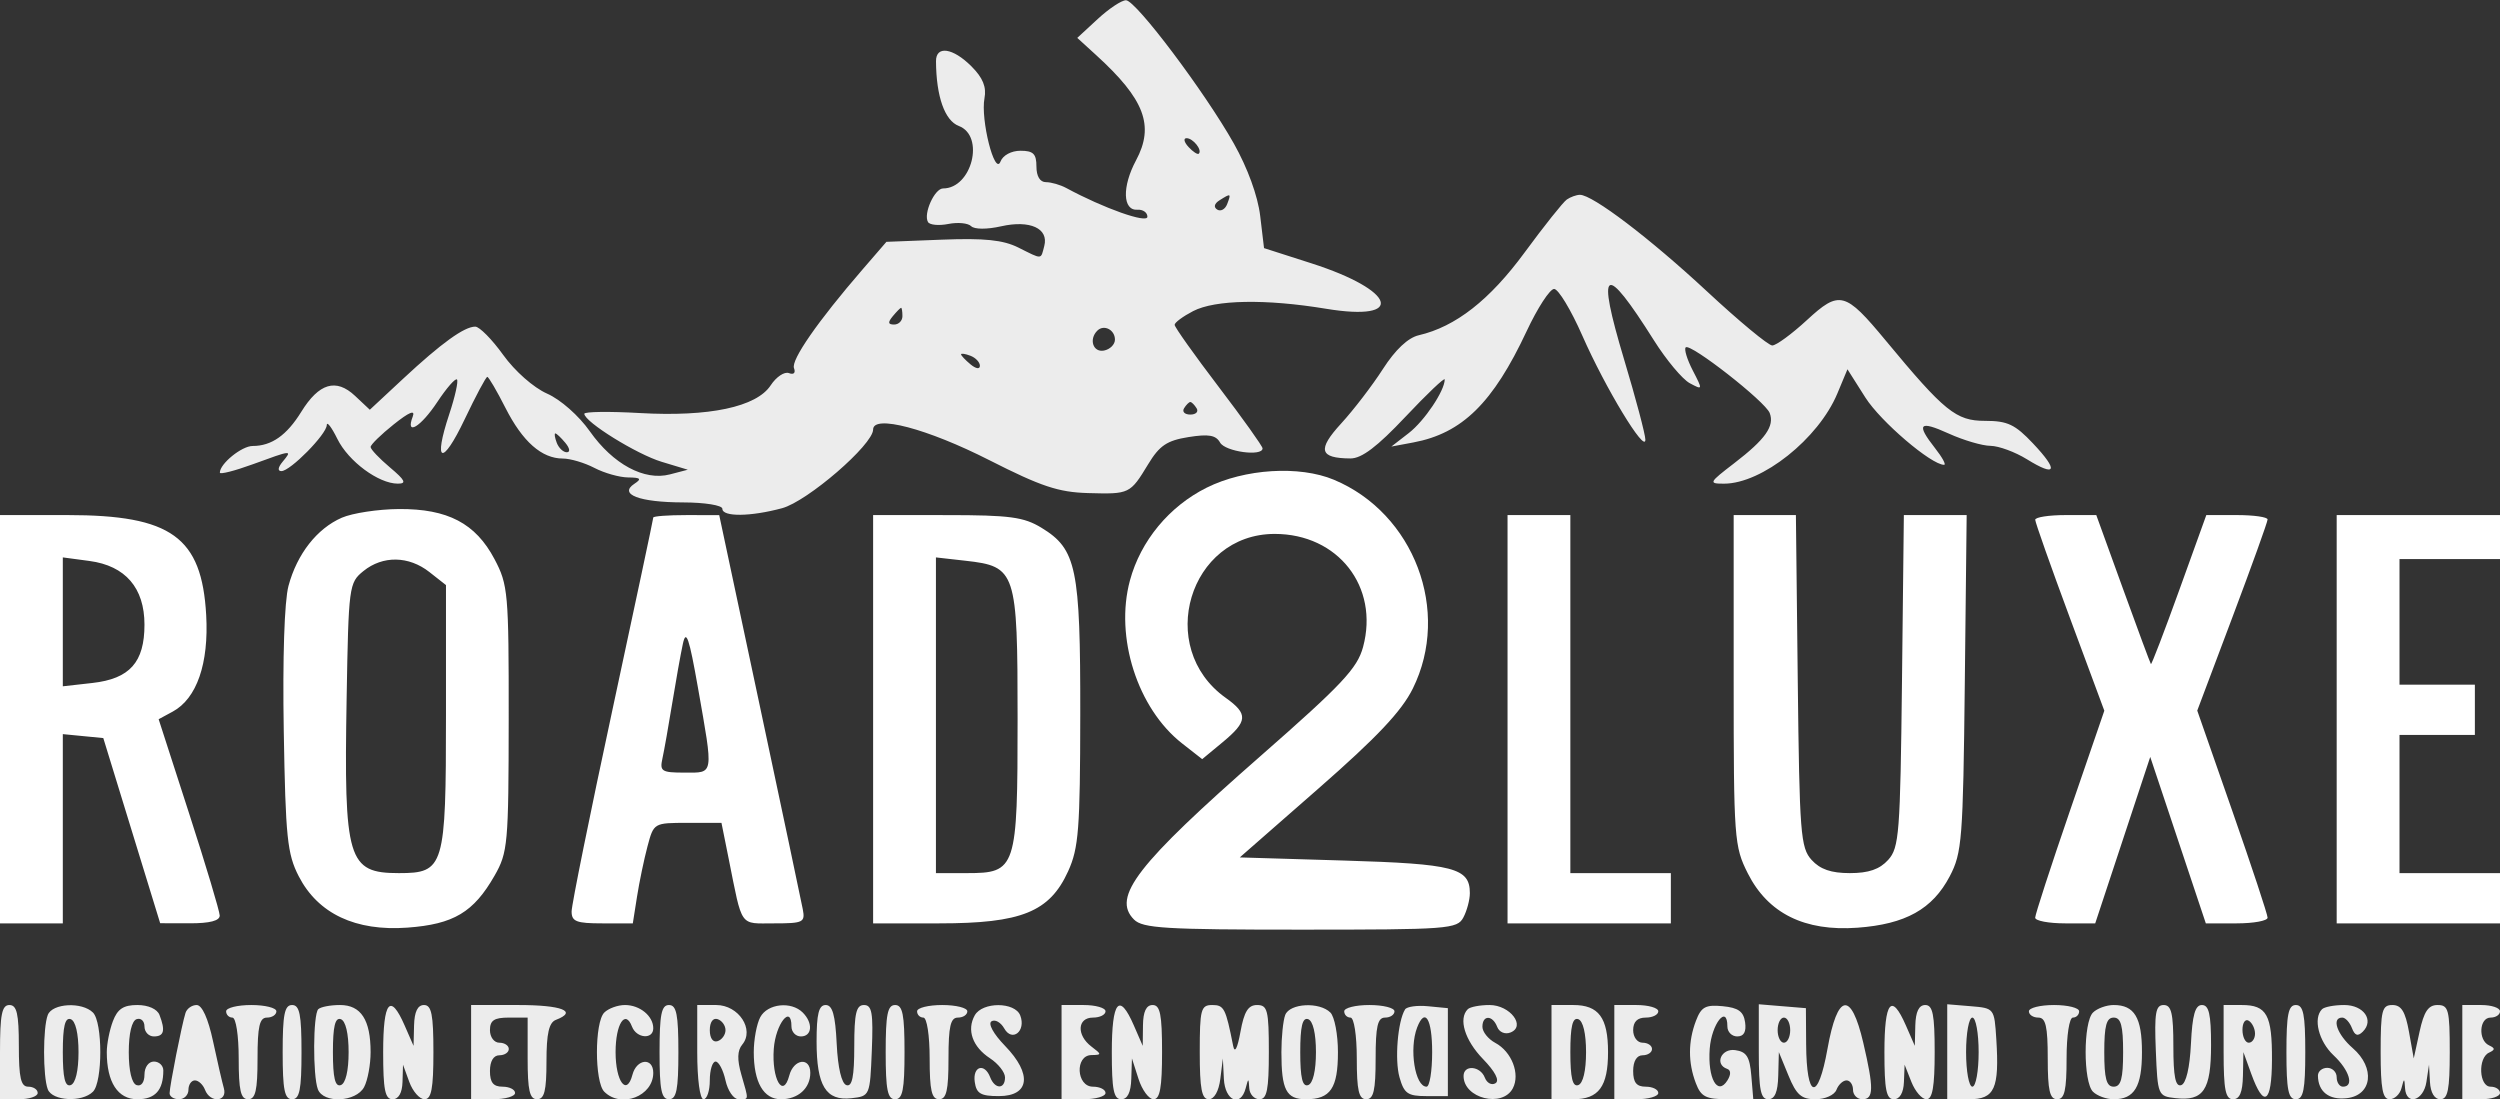
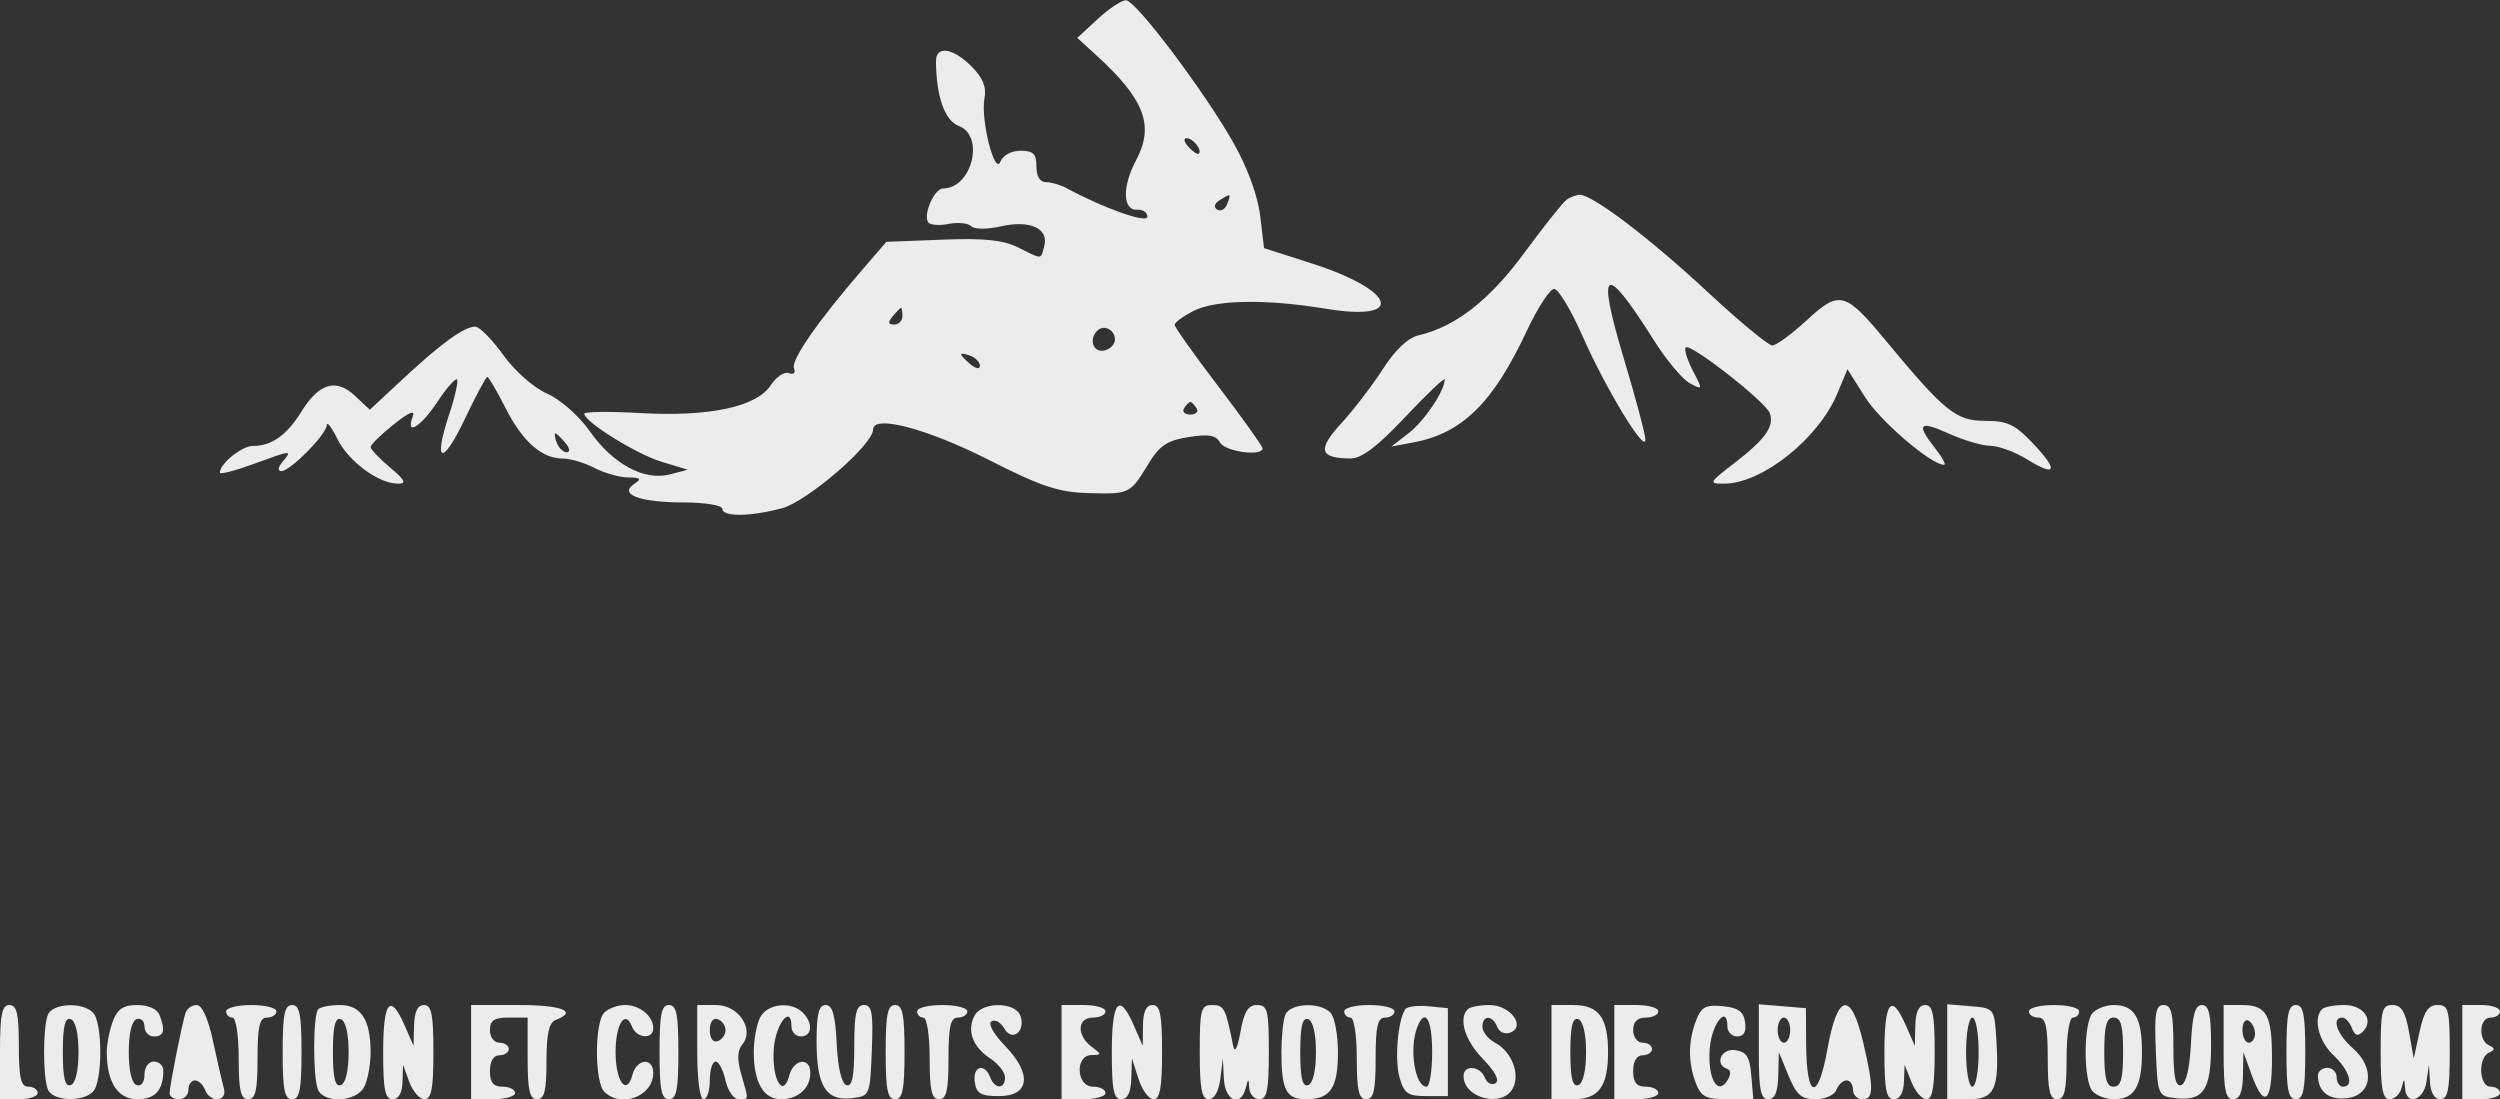
<svg xmlns="http://www.w3.org/2000/svg" width="398" height="175" viewBox="0 0 398 175" fill="none">
  <rect x="0" y="0" width="398" height="175" fill="#333333" stroke="none" />
  <g clip-path="url(#clip0_242_2908)">
-     <path fill-rule="evenodd" clip-rule="evenodd" d="M192.105 77.635C186.137 80.609 181.589 86.106 179.887 92.404C177.448 101.426 181.087 112.793 188.195 118.355L191.39 120.856L194.623 118.178C198.659 114.834 198.742 113.665 195.123 111.088C183.891 103.09 189.307 85 202.934 85C213.015 85 219.584 93.404 217.001 102.998C216.085 106.399 213.655 108.984 200.702 120.339C180.999 137.61 176.965 142.822 180.537 146.395C181.925 147.782 185.516 148 207.036 148C230.624 148 231.984 147.899 232.965 146.066C233.534 145.002 234 143.257 234 142.188C234 138.175 231.496 137.524 214.036 137L197.372 136.5L209.936 125.5C219.234 117.359 223.128 113.233 224.917 109.624C231.024 97.302 225.135 81.715 212.355 76.375C206.855 74.077 198.159 74.618 192.105 77.635ZM54.415 82.421C50.464 84.142 47.295 88.191 45.929 93.265C45.274 95.695 44.978 104.783 45.175 116.385C45.463 133.33 45.734 135.954 47.558 139.5C50.625 145.462 56.602 148.285 64.87 147.678C72.219 147.139 75.395 145.244 78.734 139.406C80.849 135.706 80.968 134.387 80.984 114.407C80.999 94.375 80.886 93.098 78.725 89.013C75.71 83.31 71.281 80.989 63.516 81.039C60.207 81.061 56.112 81.683 54.415 82.421ZM0 114.5V147H5H10V131.937V116.873L13.222 117.187L16.444 117.5L20.972 132.238L25.5 146.977L30.25 146.988C33.401 146.996 34.993 146.579 34.978 145.75C34.966 145.063 32.773 137.75 30.106 129.5L25.256 114.5L27.496 113.287C31.328 111.213 33.261 105.633 32.825 97.908C32.124 85.496 27.276 82 10.766 82H0V114.5ZM104 82.395C104 82.612 101.075 96.384 97.5 113C93.925 129.616 91 144.063 91 145.105C91 146.706 91.757 147 95.872 147H100.744L101.413 142.75C101.78 140.412 102.53 136.813 103.079 134.75C104.076 131.004 104.083 131 109.468 131H114.858L116.013 136.75C118.233 147.809 117.664 147 123.225 147C127.88 147 128.203 146.841 127.802 144.75C127.566 143.512 124.476 128.889 120.936 112.253L114.5 82.006L109.25 82.003C106.362 82.001 104 82.178 104 82.395ZM139 114.5V147H149.54C162.624 147 167.105 145.185 170.053 138.691C171.725 135.008 171.959 131.982 171.978 113.718C172.003 90.408 171.383 87.423 165.81 84.026C162.987 82.304 160.771 82.007 150.75 82.004L139 82V114.5ZM240 114.5V147H253H266V143V139H258H250V110.5V82H245H240V114.5ZM276 108.288C276 133.561 276.087 134.749 278.25 139.038C281.467 145.417 287.296 148.307 295.704 147.692C303.361 147.131 307.656 144.738 310.402 139.5C312.355 135.776 312.52 133.656 312.796 108.75L313.092 82H308.093H303.093L302.797 108.397C302.523 132.713 302.35 134.959 300.595 136.897C299.237 138.397 297.488 139 294.5 139C291.512 139 289.763 138.397 288.405 136.897C286.65 134.959 286.477 132.713 286.203 108.397L285.907 82H280.953H276V108.288ZM324.006 82.75C324.01 83.162 326.487 90.17 329.51 98.322L335.008 113.145L329.504 129.166C326.477 137.978 324 145.595 324 146.094C324 146.592 326.15 147 328.779 147H333.558L337.938 133.75L342.318 120.5L346.743 133.75L351.167 147H356.083C358.788 147 361 146.591 361 146.092C361 145.593 358.481 137.972 355.401 129.157L349.803 113.129L355.401 98.262C358.481 90.085 361 83.081 361 82.697C361 82.314 358.805 82 356.122 82H351.245L346.928 93.972C344.553 100.557 342.527 105.844 342.426 105.722C342.324 105.6 340.326 100.213 337.985 93.75L333.728 82H328.864C326.189 82 324.003 82.338 324.006 82.75ZM372 114.5V147H385H398V143V139H390H382V128V117H388H394V113V109H388H382V99V89H390H398V85.5V82H385H372V114.5ZM10 98.998V109.26L14.711 108.729C20.658 108.059 23 105.436 23 99.445C23 93.591 19.963 90.073 14.248 89.306L10 88.737V98.998ZM57.861 90.91C55.558 92.772 55.492 93.272 55.184 111.152C54.74 136.952 55.352 139 63.515 139C70.72 139 71 138.058 71 113.85V93.145L68.365 91.073C65.074 88.484 60.939 88.42 57.861 90.91ZM149 113.87V139H153.943C161.783 139 162 138.336 162 114.388C162 90.911 161.758 90.178 153.711 89.271L149 88.74V113.87ZM108.712 102.5C108.356 104.15 107.591 108.425 107.01 112C106.429 115.575 105.731 119.513 105.458 120.75C105.008 122.792 105.333 123 108.981 123C113.699 123 113.6 123.621 111.117 109.5C109.711 101.508 109.229 100.102 108.712 102.5Z" fill="white" />
    <path fill-rule="evenodd" clip-rule="evenodd" d="M174.766 3.017L171.5 6.033L174.5 8.767C182.229 15.809 183.819 20.002 180.854 25.533C178.612 29.717 178.724 33.555 181.084 33.389C181.954 33.328 182.667 33.831 182.667 34.507C182.667 35.619 175.719 33.159 169.764 29.939C168.809 29.422 167.346 29 166.514 29C165.566 29 165 28.066 165 26.5C165 24.492 164.502 24 162.469 24C160.996 24 159.661 24.72 159.277 25.721C158.371 28.081 156.082 19.022 156.729 15.638C157.072 13.845 156.473 12.382 154.651 10.56C151.694 7.603 148.995 7.215 149.011 9.75C149.046 15.364 150.399 19.201 152.644 20.055C156.827 21.645 154.723 30 150.139 30C148.781 30 146.966 34.046 147.739 35.351C148.016 35.819 149.472 35.956 150.975 35.655C152.479 35.354 154.112 35.512 154.605 36.005C155.128 36.528 157.12 36.537 159.385 36.026C163.973 34.991 166.98 36.362 166.249 39.157C165.669 41.374 166.015 41.353 162.105 39.402C159.694 38.2 156.702 37.891 150.01 38.152L141.118 38.5L137.309 42.909C130.199 51.139 125.908 57.317 126.404 58.61C126.695 59.369 126.364 59.693 125.597 59.399C124.881 59.124 123.577 59.997 122.698 61.338C120.438 64.788 112.905 66.386 101.869 65.757C96.991 65.479 93.01 65.532 93.021 65.876C93.066 67.172 101.358 72.318 105.346 73.523L109.5 74.779L106.644 75.525C102.574 76.587 97.6 73.909 93.904 68.666C92.147 66.173 89.234 63.606 87.09 62.66C84.942 61.712 81.964 59.086 80.11 56.504C78.331 54.027 76.329 52 75.66 52C73.907 52 70.253 54.639 64.188 60.286L58.875 65.231L56.523 63.021C53.502 60.184 50.787 60.99 47.96 65.564C45.648 69.305 43.235 71 40.221 71C38.481 71 35 73.828 35 75.243C35 75.564 37.356 74.966 40.236 73.914C46.532 71.612 46.569 71.609 45 73.5C44.239 74.416 44.162 75 44.801 75C46.217 75 51.994 69.139 52.023 67.673C52.035 67.028 52.795 68.02 53.71 69.879C55.466 73.444 60.258 76.99 63.327 76.996C64.772 76.999 64.512 76.46 62.077 74.411C60.385 72.987 59 71.525 59 71.161C59 70.797 60.655 69.179 62.678 67.566C65.139 65.601 66.142 65.188 65.709 66.316C64.495 69.479 66.967 68.008 69.632 63.98C71.095 61.768 72.498 60.164 72.748 60.415C72.999 60.665 72.446 63.152 71.52 65.94C68.917 73.777 70.4 74.266 73.976 66.75C75.743 63.038 77.364 60 77.577 60C77.791 60 79.091 62.219 80.465 64.93C83.189 70.307 86.241 73 89.608 73C90.798 73 93.06 73.672 94.636 74.494C96.211 75.315 98.625 75.997 100 76.009C101.993 76.026 102.196 76.23 101 77.015C98.441 78.695 101.763 79.968 108.75 79.985C112.24 79.993 115 80.442 115 81C115 82.308 119.477 82.265 124.5 80.908C128.554 79.813 139 70.787 139 68.379C139 65.961 147.602 68.229 157.5 73.257C165.74 77.443 168.506 78.365 173.217 78.498C179.843 78.684 179.904 78.655 182.806 73.877C184.595 70.931 185.787 70.13 189.19 69.586C192.419 69.069 193.571 69.268 194.237 70.458C195.048 71.908 201 72.719 201 71.38C201 71.039 197.85 66.623 194 61.568C190.15 56.513 187 52.078 187 51.714C187 51.35 188.328 50.365 189.95 49.526C193.464 47.709 201.496 47.568 211.103 49.154C223.856 51.26 222.252 46.244 208.792 41.925L201.234 39.5L200.62 34.352C200.244 31.198 198.621 26.743 196.43 22.852C191.813 14.651 180.861 0.097 179.266 0.042C178.587 0.019 176.562 1.357 174.766 3.017ZM189.211 23.399C189.92 24.169 190.658 24.649 190.85 24.466C191.443 23.902 189.94 22 188.902 22C188.362 22 188.501 22.63 189.211 23.399ZM194.143 31.89C193.309 32.419 193.172 32.988 193.788 33.369C194.34 33.71 195.048 33.316 195.364 32.494C196.026 30.767 195.964 30.737 194.143 31.89ZM249.436 31.765C248.85 32.169 245.832 35.957 242.728 40.183C237.151 47.776 231.725 52.018 225.86 53.373C224.159 53.766 222.131 55.677 220.163 58.742C218.482 61.359 215.491 65.263 213.515 67.417C209.682 71.598 210.042 72.954 214.99 72.985C216.776 72.996 219.252 71.121 223.74 66.36C227.183 62.707 230 60.03 230 60.409C230 62.199 226.774 67.011 224.278 68.943L221.5 71.094L225 70.439C232.774 68.984 237.693 64.154 243.042 52.724C244.772 49.026 246.74 46 247.414 46C248.087 46 250.108 49.344 251.904 53.431C255.566 61.764 261.951 72.301 261.944 70C261.942 69.175 260.421 63.438 258.564 57.251C254.106 42.394 255.361 41.583 263.308 54.186C265.28 57.314 267.845 60.382 269.008 61.004C271.094 62.121 271.1 62.095 269.487 58.975C268.588 57.236 268.083 55.583 268.365 55.302C269.088 54.578 281.029 63.912 281.736 65.753C282.535 67.837 281.056 69.928 276.078 73.75C272.048 76.844 271.97 77 274.462 77C280.514 77 289.501 69.85 292.507 62.645L294.115 58.789L296.964 63.283C299.39 67.107 307.454 74 309.503 74C309.856 74 309.212 72.814 308.073 71.365C304.994 67.451 305.524 66.882 310.25 69.027C312.587 70.088 315.572 70.966 316.882 70.978C318.192 70.99 320.803 71.951 322.685 73.114C327.363 76.006 327.777 74.967 323.678 70.62C320.795 67.563 319.602 67 316.014 67C311.404 67 309.568 65.514 300.203 54.208C293.741 46.406 292.849 46.176 287.648 50.97C285.244 53.187 282.767 55 282.144 55C281.521 55 276.846 51.126 271.756 46.392C262.666 37.938 253.513 30.985 251.513 31.015C250.956 31.024 250.021 31.361 249.436 31.765ZM142.138 50.333C141.311 51.33 141.365 51.667 142.349 51.667C143.074 51.667 143.667 51.067 143.667 50.333C143.667 49.6 143.572 49 143.456 49C143.34 49 142.747 49.6 142.138 50.333ZM174.688 52.646C173.314 54.02 174.026 56.142 175.75 55.81C176.713 55.624 177.5 54.841 177.5 54.07C177.5 52.491 175.736 51.598 174.688 52.646ZM153 56.409C153 56.599 153.675 57.315 154.5 58C155.365 58.718 156 58.815 156 58.229C156 57.671 155.325 56.955 154.5 56.638C153.675 56.322 153 56.219 153 56.409ZM188.5 65C188.16 65.55 188.61 66 189.5 66C190.39 66 190.84 65.55 190.5 65C190.16 64.45 189.71 64 189.5 64C189.29 64 188.84 64.45 188.5 65ZM88.638 70.5C88.955 71.325 89.671 72 90.229 72C90.815 72 90.718 71.365 90 70.5C89.315 69.675 88.599 69 88.409 69C88.219 69 88.322 69.675 88.638 70.5ZM0 167.5V175H3C4.65 175 6 174.55 6 174C6 173.45 5.325 173 4.5 173C3.321 173 3 171.611 3 166.5C3 161.389 2.679 160 1.5 160C0.3 160 0 161.5 0 167.5ZM7.607 161.582C6.822 163.626 6.822 171.374 7.607 173.418C8.324 175.287 13.062 175.538 14.8 173.8C16.357 172.243 16.357 162.757 14.8 161.2C13.062 159.462 8.324 159.713 7.607 161.582ZM17.975 162.565C17.439 163.976 17 166.197 17 167.5C17 172.297 18.754 175 21.868 175C24.703 175 26 173.562 26 170.418C26 169.638 25.325 169 24.5 169C23.647 169 23 169.898 23 171.083C23 172.306 22.483 172.994 21.75 172.75C20.98 172.493 20.5 170.478 20.5 167.5C20.5 164.522 20.98 162.507 21.75 162.25C22.438 162.021 23 162.546 23 163.417C23 164.287 23.675 165 24.5 165C26.114 165 26.353 164.084 25.393 161.582C25.031 160.64 23.606 160 21.868 160C19.656 160 18.715 160.621 17.975 162.565ZM29.535 161.25C28.956 163.049 27 172.923 27 174.049C27 174.572 27.675 175 28.5 175C29.325 175 30 174.325 30 173.5C30 172.675 30.464 172 31.031 172C31.599 172 32.322 172.675 32.638 173.5C33.466 175.657 36.255 175.425 35.639 173.25C35.366 172.287 34.589 168.912 33.912 165.75C33.14 162.141 32.171 160 31.309 160C30.555 160 29.756 160.563 29.535 161.25ZM36 161C36 161.55 36.45 162 37 162C37.564 162 38 164.833 38 168.5C38 173.611 38.321 175 39.5 175C40.679 175 41 173.611 41 168.5C41 163.389 41.321 162 42.5 162C43.325 162 44 161.55 44 161C44 160.45 42.2 160 40 160C37.8 160 36 160.45 36 161ZM45 167.5C45 173.5 45.3 175 46.5 175C47.7 175 48 173.5 48 167.5C48 161.5 47.7 160 46.5 160C45.3 160 45 161.5 45 167.5ZM50.667 160.667C49.833 161.5 49.787 171.282 50.607 173.418C51.487 175.712 56.682 175.463 57.965 173.066C58.534 172.002 59 169.497 59 167.5C59 162.359 57.469 160 54.131 160C52.593 160 51.033 160.3 50.667 160.667ZM61 167.5C61 173.5 61.3 175 62.5 175C63.451 175 64.029 173.993 64.079 172.25L64.158 169.5L65.162 172.25C65.715 173.762 66.804 175 67.583 175C68.68 175 69 173.304 69 167.5C69 161.5 68.7 160 67.5 160C66.491 160 65.973 161.064 65.918 163.25L65.837 166.5L64.416 163.25C62.119 157.999 61 159.392 61 167.5ZM75 167.5V175H78.5C80.425 175 82 174.55 82 174C82 173.45 81.1 173 80 173C78.533 173 78 172.333 78 170.5C78 168.944 78.567 168 79.5 168C80.325 168 81 167.55 81 167C81 166.45 80.325 166 79.5 166C78.667 166 78 165.111 78 164C78 162.444 78.667 162 81 162H84V168.5C84 173.611 84.321 175 85.5 175C86.668 175 87 173.663 87 168.969C87 164.53 87.396 162.785 88.5 162.362C92.031 161.007 89.474 160 82.5 160H75V167.5ZM96.2 161.2C94.643 162.757 94.643 172.243 96.2 173.8C98.886 176.486 104 174.52 104 170.8C104 168.297 101.354 168.537 100.684 171.101C99.775 174.575 98 172.193 98 167.5C98 163.018 99.537 160.629 100.614 163.437C101.338 165.323 104 165.53 104 163.7C104 161.753 101.869 160 99.5 160C98.345 160 96.86 160.54 96.2 161.2ZM105 167.5C105 173.5 105.3 175 106.5 175C107.7 175 108 173.5 108 167.5C108 161.5 107.7 160 106.5 160C105.3 160 105 161.5 105 167.5ZM111 167.5C111 171.833 111.422 175 112 175C112.55 175 113 173.65 113 172C113 170.35 113.414 169 113.921 169C114.427 169 115.138 170.35 115.5 172C115.862 173.65 116.798 175 117.579 175C119.269 175 119.234 175.304 118.02 171.071C117.335 168.681 117.379 167.248 118.167 166.298C120.159 163.899 117.592 160 114.021 160H111V167.5ZM121.035 161.934C120.466 162.998 120 165.503 120 167.5C120 172.306 121.557 175 124.335 175C127.061 175 129 173.254 129 170.8C129 168.228 126.346 168.57 125.649 171.233C124.67 174.977 122.834 171.794 123.186 166.964C123.475 162.997 126 159.815 126 163.417C126 164.287 126.675 165 127.5 165C129.3 165 129.469 162.869 127.8 161.2C125.963 159.363 122.192 159.772 121.035 161.934ZM130 165.809C130 172.874 131.49 175.298 135.549 174.836C138.483 174.502 138.502 174.458 138.794 167.25C139.037 161.254 138.821 160 137.544 160C136.308 160 136 161.315 136 166.583C136 171.403 135.665 173.056 134.75 172.754C133.976 172.498 133.387 169.991 133.202 166.171C132.981 161.579 132.533 160 131.452 160C130.349 160 130 161.397 130 165.809ZM141 167.5C141 173.5 141.3 175 142.5 175C143.7 175 144 173.5 144 167.5C144 161.5 143.7 160 142.5 160C141.3 160 141 161.5 141 167.5ZM146 161C146 161.55 146.45 162 147 162C147.564 162 148 164.833 148 168.5C148 173.611 148.321 175 149.5 175C150.679 175 151 173.611 151 168.5C151 163.389 151.321 162 152.5 162C153.325 162 154 161.55 154 161C154 160.45 152.2 160 150 160C147.8 160 146 160.45 146 161ZM155.18 161.642C153.873 163.978 154.822 166.653 157.604 168.476C158.922 169.34 160 170.711 160 171.523C160 173.446 158.379 173.43 157.638 171.5C156.739 169.157 154.824 169.741 155.18 172.25C155.442 174.094 156.132 174.5 159 174.5C163.93 174.5 164.366 171.005 159.998 166.498C158.154 164.595 157.255 162.96 157.852 162.592C158.416 162.243 159.327 162.755 159.876 163.729C161.136 165.961 163.378 164.148 162.426 161.667C161.587 159.481 156.4 159.463 155.18 161.642ZM169 167.5V175H172.5C174.425 175 176 174.55 176 174C176 173.45 175.1 173 174 173C171.344 173 171.097 168.016 173.75 167.968C175.417 167.938 175.417 167.873 173.75 166.608C171.355 164.79 171.506 162 174 162C175.1 162 176 161.55 176 161C176 160.45 174.425 160 172.5 160H169V167.5ZM177 167.5C177 173.5 177.3 175 178.5 175C179.505 175 180.034 173.927 180.102 171.75L180.204 168.5L181.247 171.75C181.82 173.537 182.899 175 183.645 175C184.665 175 185 173.144 185 167.5C185 161.5 184.7 160 183.5 160C182.482 160 181.987 161.045 181.961 163.25L181.922 166.5L180.509 163.25C178.186 157.905 177 159.341 177 167.5ZM191 167.5C191 173.353 191.315 175 192.437 175C193.308 175 194.032 173.721 194.277 171.75L194.68 168.5L194.84 171.75C195.013 175.262 197.504 176.338 198.311 173.25C198.746 171.583 198.774 171.583 198.884 173.25C198.948 174.213 199.675 175 200.5 175C201.7 175 202 173.5 202 167.5C202 160.837 201.791 160 200.128 160C198.713 160 198.067 161.038 197.484 164.25C197.001 166.913 196.565 167.753 196.318 166.5C195.131 160.499 194.875 160 192.981 160C191.182 160 191 160.691 191 167.5ZM204.607 161.582C204.273 162.452 204 165.115 204 167.5C204 173.521 204.77 175 207.907 175C211.812 175 213 173.251 213 167.5C213 164.695 212.46 161.86 211.8 161.2C210.062 159.462 205.324 159.713 204.607 161.582ZM214 161C214 161.55 214.45 162 215 162C215.564 162 216 164.833 216 168.5C216 173.611 216.321 175 217.5 175C218.679 175 219 173.611 219 168.5C219 163.389 219.321 162 220.5 162C221.325 162 222 161.55 222 161C222 160.45 220.2 160 218 160C215.8 160 214 160.45 214 161ZM223.685 160.701C222.518 162.588 222.015 168.719 222.799 171.5C223.527 174.086 224.117 174.5 227.072 174.5H230.5V167.5V160.5L227.344 160.194C225.608 160.025 223.961 160.254 223.685 160.701ZM233.667 160.667C232.148 162.186 233.191 165.602 236.087 168.59C238.04 170.605 238.772 172.023 238.08 172.451C237.478 172.823 236.716 172.423 236.386 171.563C235.662 169.677 233 169.47 233 171.3C233 174.871 239.191 176.409 240.847 173.25C242.038 170.976 240.667 167.427 238.056 166.03C236.925 165.425 236 164.27 236 163.465C236 161.56 237.622 161.572 238.355 163.483C238.675 164.318 239.589 164.711 240.444 164.383C242.993 163.405 240.42 160 237.131 160C235.593 160 234.033 160.3 233.667 160.667ZM247 167.5V175H250.465C254.517 175 256 172.99 256 167.5C256 162.01 254.517 160 250.465 160H247V167.5ZM257 167.5V175H260.5C262.425 175 264 174.55 264 174C264 173.45 263.1 173 262 173C260.533 173 260 172.333 260 170.5C260 168.944 260.567 168 261.5 168C262.325 168 263 167.55 263 167C263 166.45 262.325 166 261.5 166C260.667 166 260 165.111 260 164C260 162.667 260.667 162 262 162C263.1 162 264 161.55 264 161C264 160.45 262.425 160 260.5 160H257V167.5ZM269.999 162.502C268.737 165.823 268.729 169.156 269.975 172.435C270.802 174.611 271.571 175 275.036 175H279.121L278.81 171.25C278.561 168.238 278.057 167.437 276.25 167.18C274.011 166.862 272.898 169.454 274.968 170.167C275.571 170.374 275.587 171.062 275.01 171.992C273.434 174.529 271.841 171.693 272.186 166.964C272.475 162.997 275 159.815 275 163.417C275 164.287 275.706 165 276.57 165C277.625 165 278.034 164.263 277.82 162.75C277.575 161.025 276.741 160.427 274.249 160.187C271.521 159.924 270.838 160.296 269.999 162.502ZM280 167.44C280 173.493 280.299 175 281.5 175C282.549 175 283.029 173.873 283.097 171.25L283.194 167.5L284.733 171.25C285.986 174.305 286.783 175 289.029 175C290.557 175 292.043 174.331 292.362 173.5C292.678 172.675 293.401 172 293.969 172C294.536 172 295 172.675 295 173.5C295 174.325 295.675 175 296.5 175C298.301 175 298.327 173.263 296.632 166C294.698 157.71 292.524 158.083 290.934 166.98C289.424 175.432 287.595 175.032 287.537 166.237L287.5 160.5L283.75 160.19L280 159.879V167.44ZM300 167.5C300 173.5 300.3 175 301.5 175C302.444 175 303.039 173.98 303.106 172.25L303.213 169.5L304.299 172.25C304.897 173.762 305.974 175 306.693 175C307.653 175 308 173.008 308 167.5C308 161.5 307.7 160 306.5 160C305.491 160 304.973 161.064 304.918 163.25L304.837 166.5L303.416 163.25C301.119 157.999 300 159.392 300 167.5ZM310 167.44V175H313.481C317.552 175 318.312 173.322 317.812 165.434C317.501 160.519 317.486 160.499 313.75 160.19L310 159.879V167.44ZM323 161C323 161.55 323.675 162 324.5 162C325.679 162 326 163.389 326 168.5C326 173.611 326.321 175 327.5 175C328.679 175 329 173.611 329 168.5C329 164.833 329.436 162 330 162C330.55 162 331 161.55 331 161C331 160.45 329.2 160 327 160C324.8 160 323 160.45 323 161ZM333.2 161.2C331.643 162.757 331.643 172.243 333.2 173.8C333.86 174.46 335.345 175 336.5 175C339.802 175 341 173.004 341 167.5C341 161.996 339.802 160 336.5 160C335.345 160 333.86 160.54 333.2 161.2ZM343.206 167.25C343.495 174.372 343.55 174.506 346.31 174.822C350.795 175.337 352 173.549 352 166.378C352 161.468 351.666 160 350.548 160C349.467 160 349.019 161.579 348.798 166.171C348.613 169.991 348.024 172.498 347.25 172.754C346.335 173.056 346 171.403 346 166.583C346 161.315 345.692 160 344.456 160C343.179 160 342.963 161.254 343.206 167.25ZM354 167.5C354 173.5 354.3 175 355.5 175C356.553 175 357.023 173.883 357.076 171.25L357.152 167.5L358.395 170.94C360.403 176.497 361.664 175.672 361.697 168.778C361.732 161.551 360.88 160 356.878 160H354V167.5ZM364 167.5C364 173.5 364.3 175 365.5 175C366.7 175 367 173.5 367 167.5C367 161.5 366.7 160 365.5 160C364.3 160 364 161.5 364 167.5ZM369.667 160.667C368.215 162.118 369.129 165.773 371.5 168C374.037 170.384 374.822 173 373 173C372.45 173 372 172.325 372 171.5C372 170.675 371.325 170 370.5 170C369.675 170 369.007 170.563 369.015 171.25C369.047 173.806 370.776 175.153 373.609 174.83C377.654 174.368 378.176 170.01 374.562 166.867C372.049 164.682 371.129 162 372.893 162C373.384 162 374.074 162.75 374.426 163.667C374.891 164.88 375.366 165.034 376.166 164.234C377.991 162.409 376.303 160 373.198 160C371.622 160 370.033 160.3 369.667 160.667ZM379 167.5C379 173.329 379.318 175 380.427 175C381.211 175 382.059 174.213 382.311 173.25C382.746 171.583 382.774 171.583 382.884 173.25C383.071 176.074 385.827 175.263 386.284 172.25L386.7 169.5L386.85 172.25C386.943 173.961 387.567 175 388.5 175C389.7 175 390 173.5 390 167.5C390 160.742 389.808 160 388.059 160C386.587 160 385.894 161.027 385.193 164.25L384.269 168.5L383.507 164.25C382.93 161.035 382.289 160 380.872 160C379.209 160 379 160.837 379 167.5ZM392 167.5V175H395C396.65 175 398 174.55 398 174C398 173.45 397.325 173 396.5 173C394.66 173 394.448 168.424 396.25 167.583C397.25 167.117 397.25 166.883 396.25 166.417C394.487 165.594 394.69 162 396.5 162C397.325 162 398 161.55 398 161C398 160.45 396.65 160 395 160H392V167.5ZM10 167.5C10 171.589 10.348 173.051 11.25 172.75C12.02 172.493 12.5 170.478 12.5 167.5C12.5 164.522 12.02 162.507 11.25 162.25C10.348 161.949 10 163.411 10 167.5ZM53 167.5C53 171.589 53.348 173.051 54.25 172.75C55.02 172.493 55.5 170.478 55.5 167.5C55.5 164.522 55.02 162.507 54.25 162.25C53.348 161.949 53 163.411 53 167.5ZM113 164C113 165.289 113.506 165.998 114.25 165.75C114.938 165.521 115.5 164.733 115.5 164C115.5 163.267 114.938 162.479 114.25 162.25C113.506 162.002 113 162.711 113 164ZM207 167.5C207 171.589 207.348 173.051 208.25 172.75C209.02 172.493 209.5 170.478 209.5 167.5C209.5 164.522 209.02 162.507 208.25 162.25C207.348 161.949 207 163.411 207 167.5ZM225.607 163.582C224.306 166.971 225.266 173 227.107 173C227.598 173 228 170.525 228 167.5C228 162.186 226.859 160.319 225.607 163.582ZM250 167.5C250 171.589 250.348 173.051 251.25 172.75C252.02 172.493 252.5 170.478 252.5 167.5C252.5 164.522 252.02 162.507 251.25 162.25C250.348 161.949 250 163.411 250 167.5ZM283 164C283 165.1 283.45 166 284 166C284.55 166 285 165.1 285 164C285 162.9 284.55 162 284 162C283.45 162 283 162.9 283 164ZM313 167.5C313 170.525 313.45 173 314 173C314.55 173 315 170.525 315 167.5C315 164.475 314.55 162 314 162C313.45 162 313 164.475 313 167.5ZM335 167.5C335 171.722 335.348 173 336.5 173C337.652 173 338 171.722 338 167.5C338 163.278 337.652 162 336.5 162C335.348 162 335 163.278 335 167.5ZM357 163.941C357 165.073 357.45 166 358 166C358.55 166 359 165.352 359 164.559C359 163.766 358.55 162.84 358 162.5C357.45 162.16 357 162.809 357 163.941Z" fill="#ECECEC" />
  </g>
  <defs>
    <clipPath id="clip0_242_2908">
      <rect width="398" height="175" fill="white" />
    </clipPath>
  </defs>
</svg>